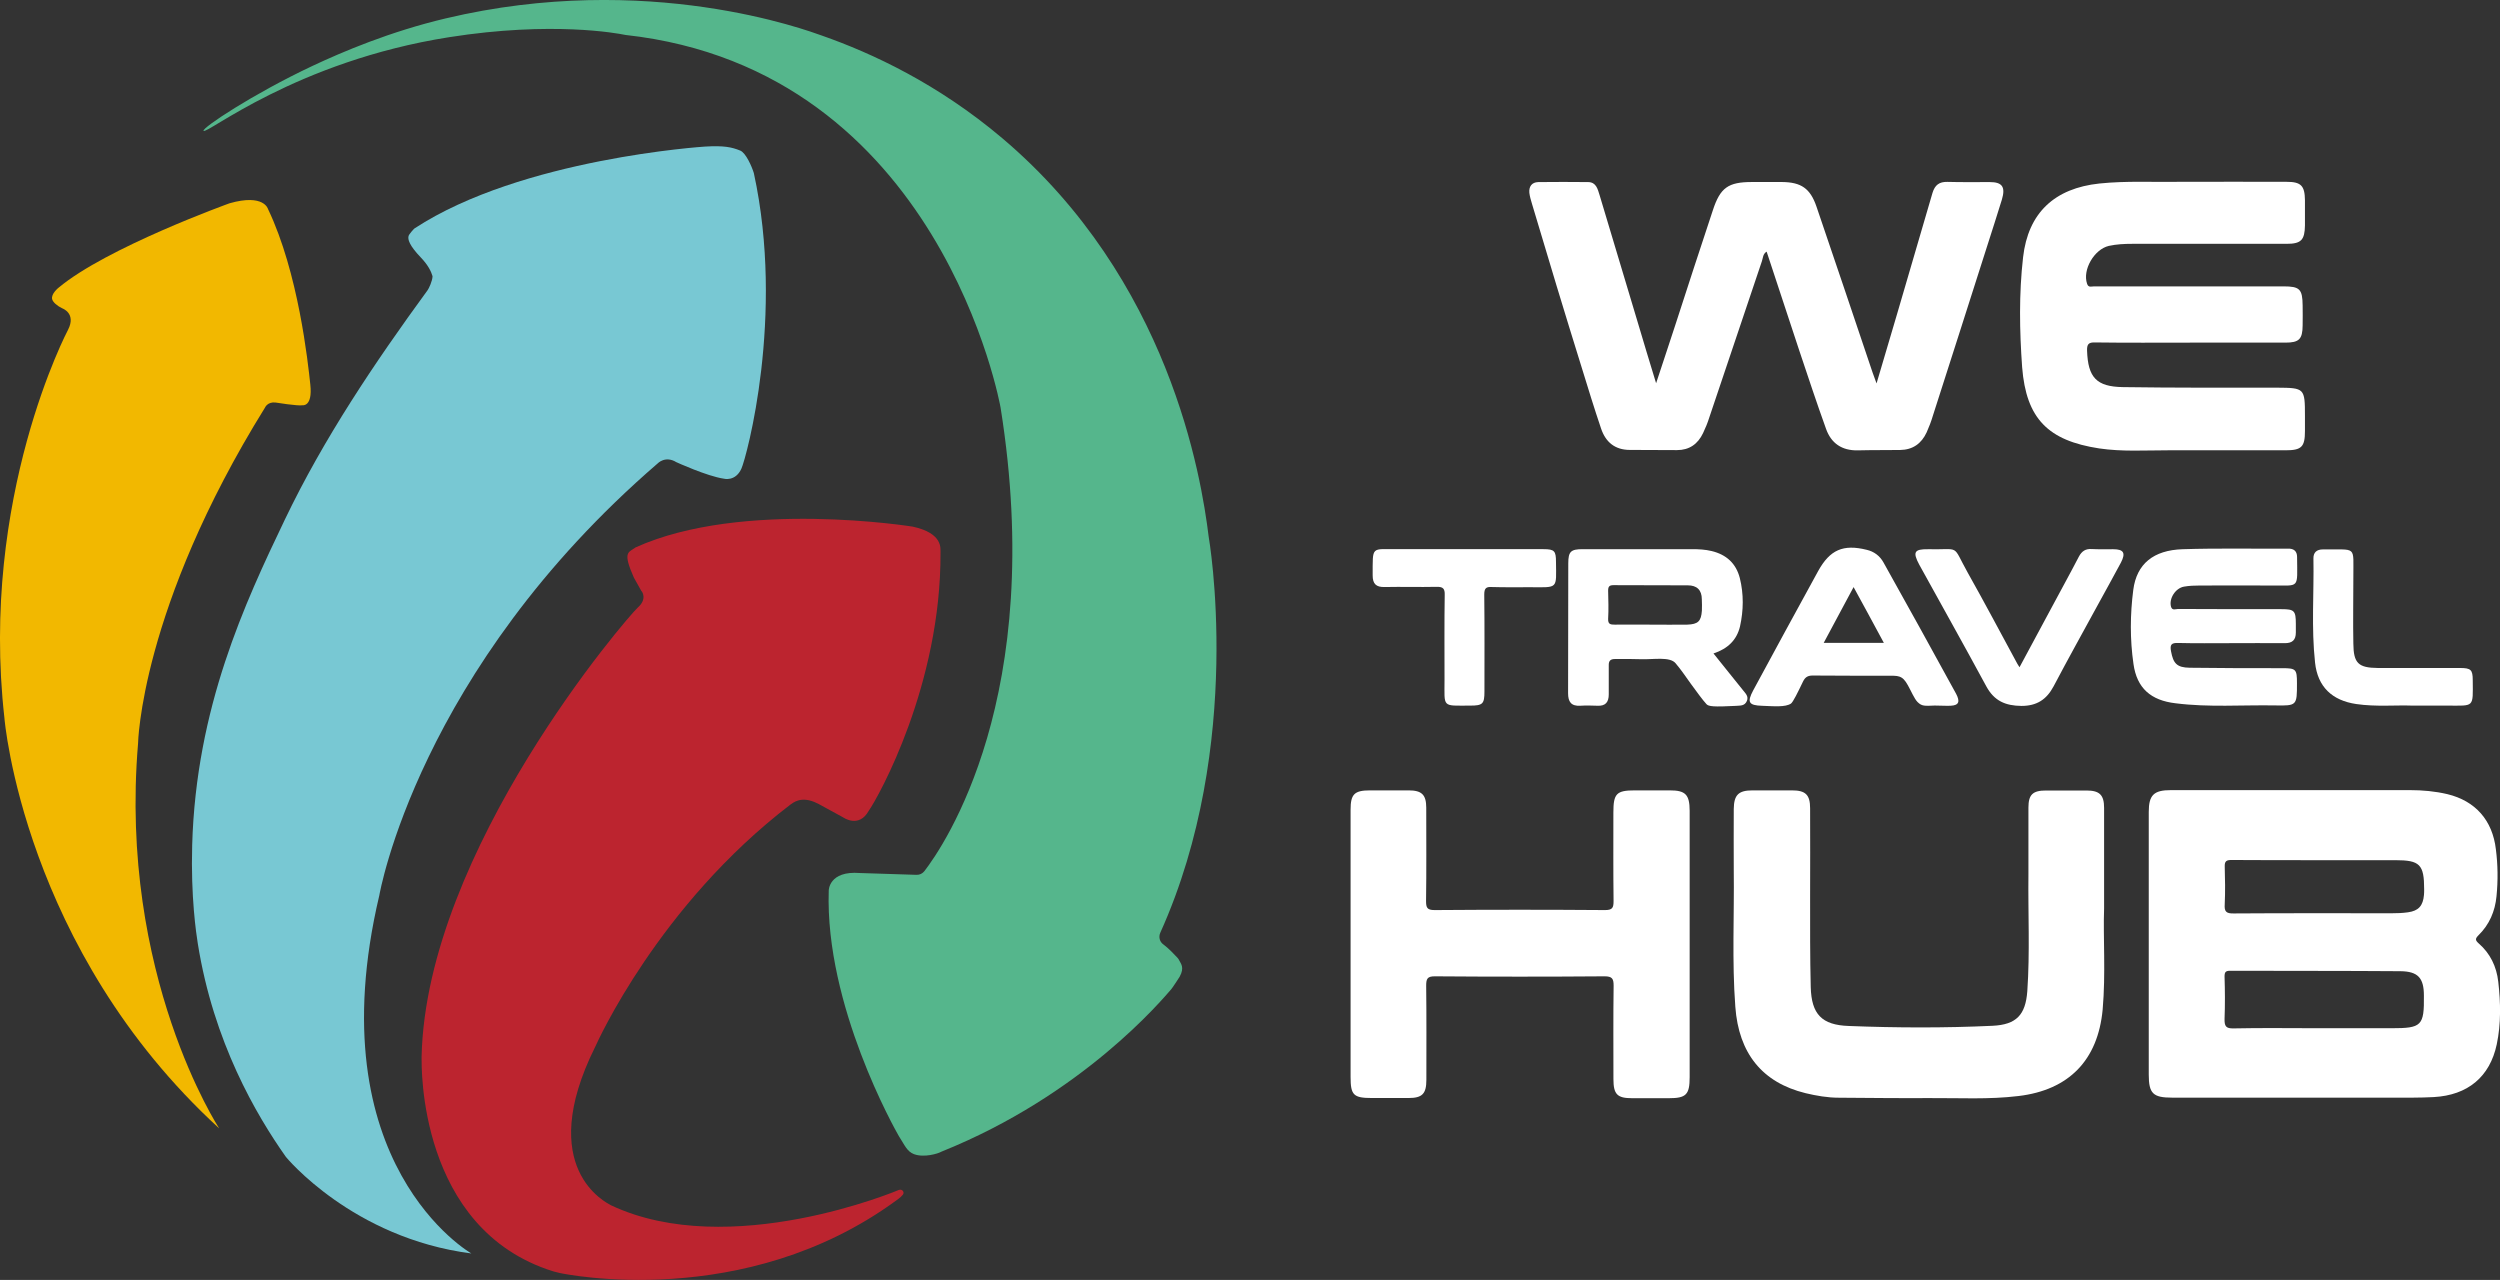
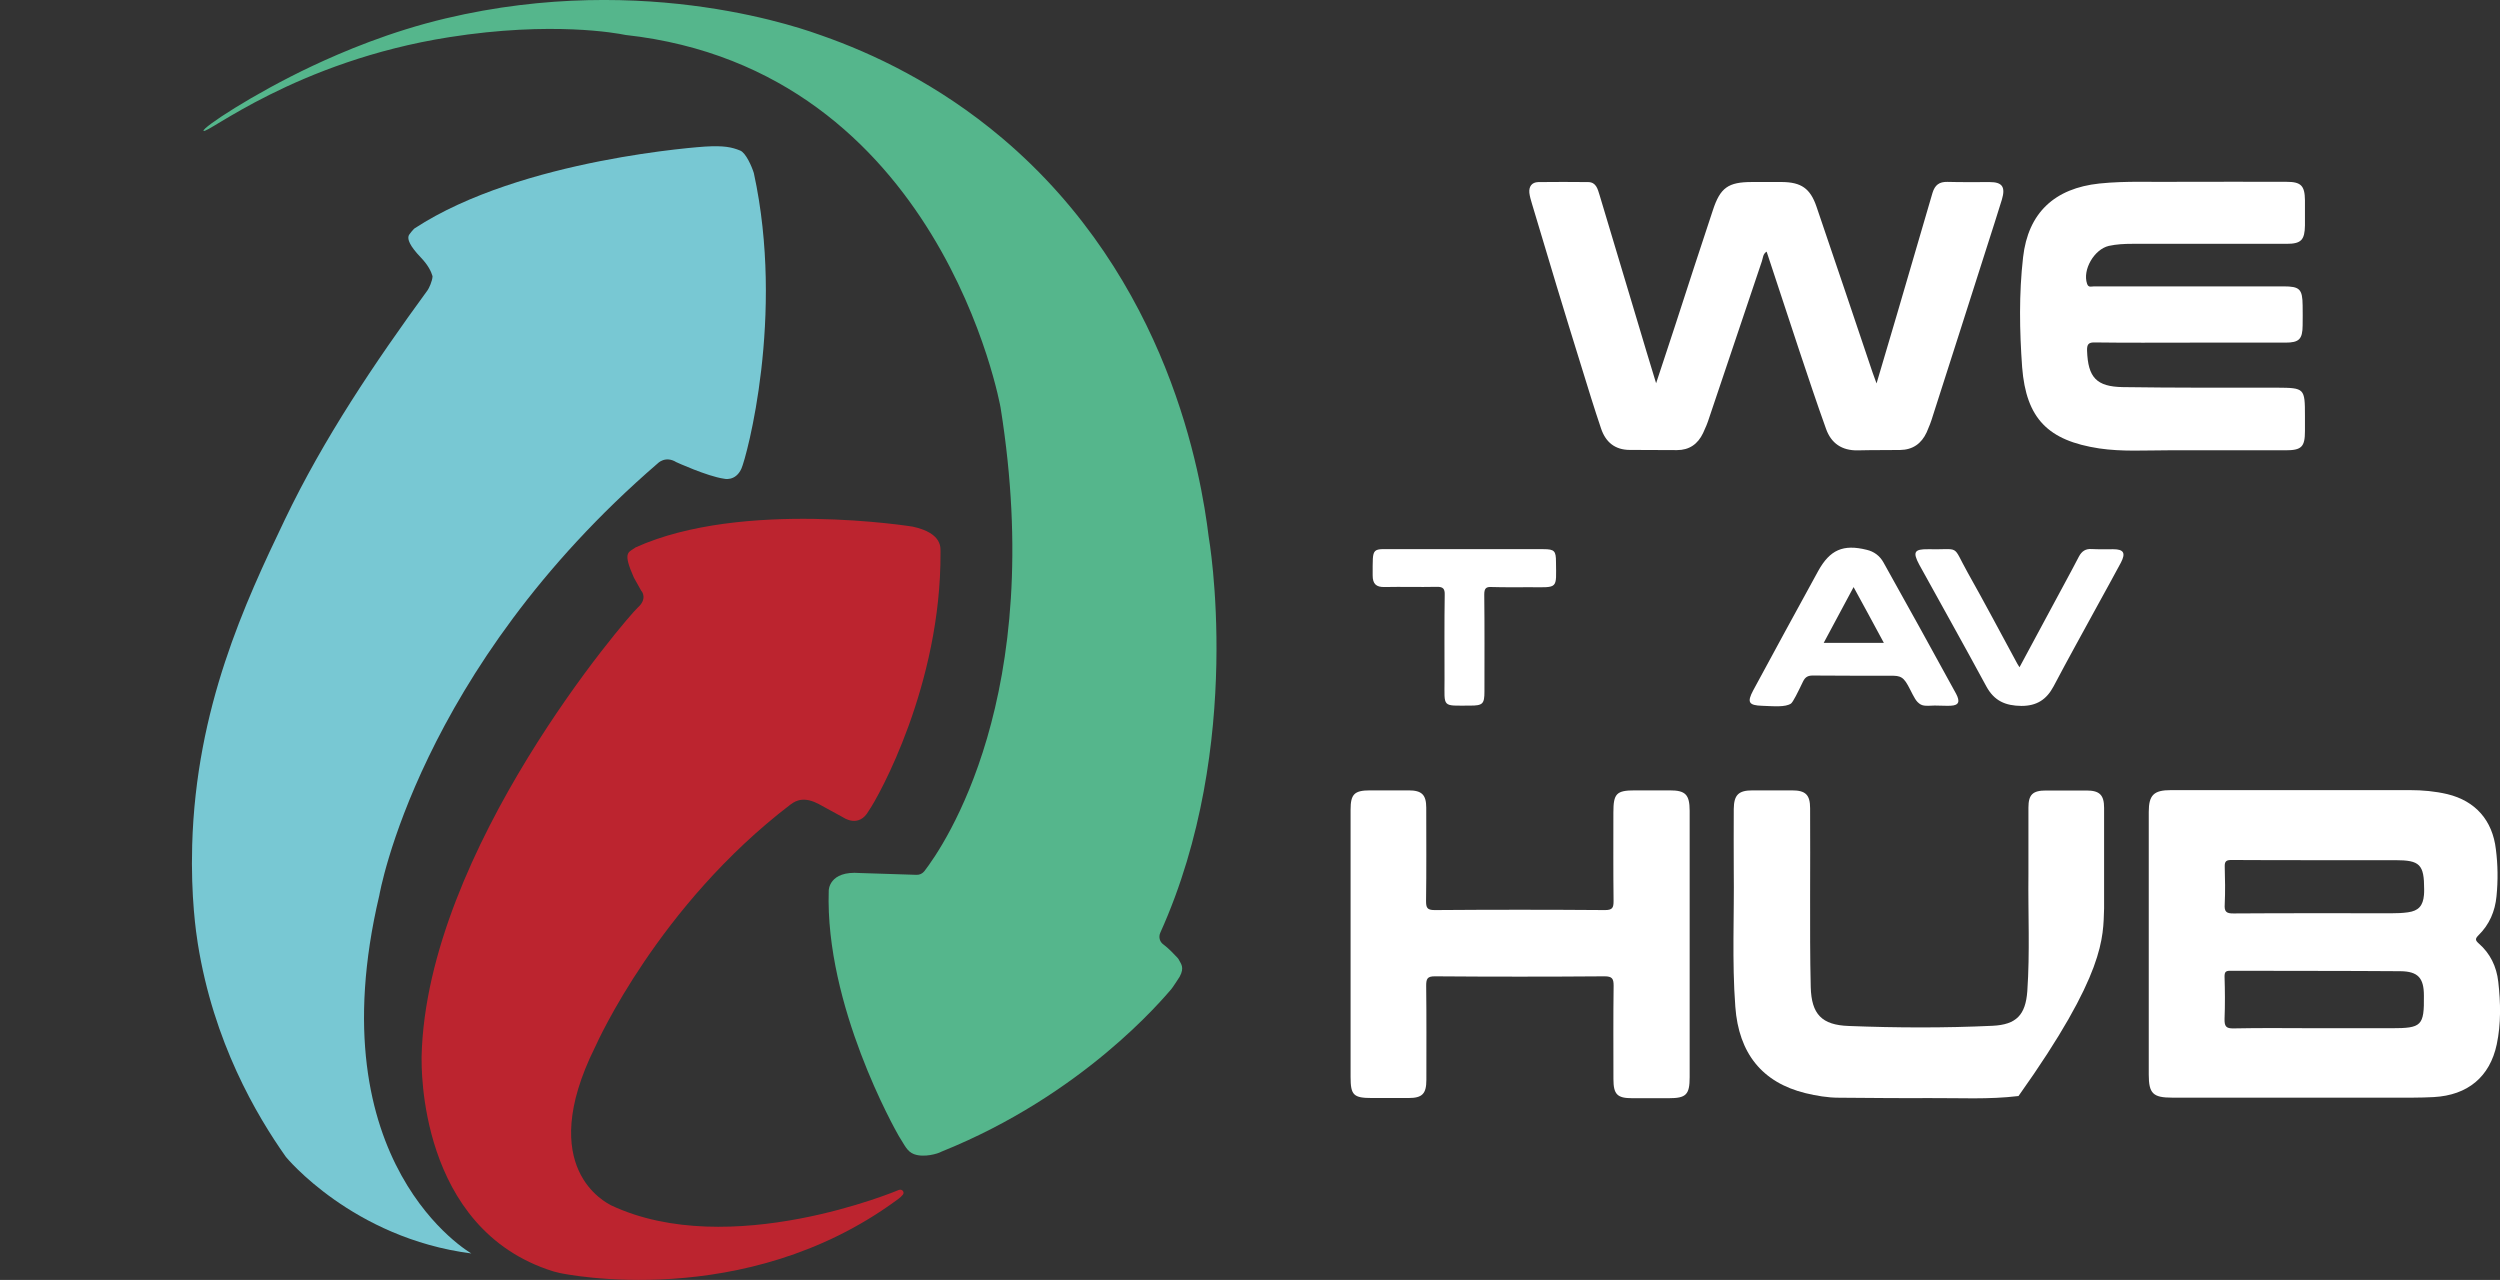
<svg xmlns="http://www.w3.org/2000/svg" version="1.1" id="Layer_6" x="0px" y="0px" viewBox="0 0 4007.9 2051.9" style="enable-background:new 0 0 4007.9 2051.9;" xml:space="preserve">
  <rect x="0" y="0" width="4007.9" height="2051.9" fill="#333333" stroke="none" />
  <style type="text/css">
	.wth-green{fill:#55B68C;}
	.wth-red{fill:#BC242F;}
	.wth-yellow{fill:#F2B800;}
	.wth-blue{fill:#78C8D3;}
	.st4{fill:#FFFFFF;}
</style>
  <g id="Isotipo">
    <path class="wth-green" d="M720.2,59.6C474.1,98.3,330.1,216.8,326.3,209.7c-2.5-4.6,78.8-58.9,174.8-104.1   C548.8,83.2,625,50.7,714.5,29.5c323.9-76.9,581,19.8,603,27.5c81,28.4,186.3,77.5,289.1,164.4   c268.1,226.8,319.3,542.5,331.1,639.1c0,0,58.6,333-77.6,634.9c-2.9,6.5-1.1,14.3,4.7,18.5c0.1,0.1,0.2,0.1,0.3,0.2   c8,5.8,18.8,17.3,22.7,21.5c1.1,1.2,2,2.6,2.7,4.1c2.2,4.9,9,11,0.7,26.1c-0.5,0.9-11.4,17.7-13.6,20.2   c-14.2,16.1-141.3,169-368.1,260.2c-0.6,0.3-1.3,0.5-1.9,0.9c-3.6,2-25.8,9.3-42.3,3.2c-11.2-4.2-15-14.5-23.9-28.3   c-0.2-0.3-0.3-0.6-0.5-0.8c-6-10.4-118.4-209.3-112.3-393.5c0,0,0-32.1,50-28.1l90.8,2.9c4.9,0.2,9.6-2.1,12.6-6   c31.2-40.5,196-280.4,122.1-743c0,0-95.2-541.9-601.7-597.5c-0.5-0.1-1-0.1-1.5-0.3C990.6,53.6,885.2,33.6,720.2,59.6z" />
    <path class="wth-red" d="M1440.4,1907.9c0,0-270.1,114.2-460.8,24.4c-0.1-0.1-0.3-0.1-0.4-0.2c-6-3.7-122.1-58.1-25.2-253.5   c0.1-0.1,0.1-0.2,0.2-0.3c2.9-6.6,101.6-226.9,312.7-388.2c0.2-0.2,0.5-0.3,0.7-0.5c2.9-1.5,16.1-15.2,42.9-1.6   c0.2,0.1,0.4,0.2,0.6,0.2l40.6,22.2c0,0,25.2,18,41-10.5c15.5-22,116.2-201.9,115.1-414.3c0-0.2,0-0.5,0-0.7   c-0.4-5.1,4.6-29.9-44.5-40.6c0,0-273.1-44.2-444.4,33.3c-0.7,0.3-1.2,0.9-1.8,1.3c-10.7,7-18.4,7.6-0.9,47.1l11.7,20.9   c0.1,0.1,0.3,0.3,0.3,0.4c1.2,0.9,9.7,13-5.5,26.5c-16,14.2-339.1,388.6-346.8,719.8c0,0.1,0,3.8,0,3.9   c0.2,7.8-6.6,273.1,211.4,340.8c0.1,0,9.4,2.4,9.5,2.4c7.4,1.7,296.5,62.2,540.2-116.3c0,0,6.3-4.1,10.2-8.8c3.7-4.4-1-10-6.3-7.9   C1440.8,1907.8,1440.5,1907.9,1440.4,1907.9z" />
-     <path class="wth-yellow" d="M351.4,1809c0,0-161.2-245.5-130.1-616.6c0,0,3.5-216.6,203.5-538.9c0,0,3.9-9.6,16.8-8.2   c0,0,35.7,5.8,43.3,4.4c0,0,16.5,2.9,12.6-33c-3.8-35.9-19.1-179.7-67.8-281.5c0,0-6.3-25.1-61.7-9.3c0,0-197.5,71.1-274.3,135.5   c0,0-12.1,9.6-10.1,18.2c1.2,4.9,8.1,10.9,16.4,14.8c0,0,22.6,8,9.1,34.3c0,0-142,268-102,622.4C7,1151.2,37.3,1521.3,351.4,1809z" />
    <path class="wth-blue" d="M755.7,2009.5c0,0-249.7-142.1-147.6-574.1c0,0,61.8-360.8,446.3-692.5c0,0,12.1-12.9,29.8-2   c0,0,49.4,22.6,76.2,26.5c0,0,18.5,5.1,28.1-15.9c8.3-17.9,69.9-245.1,20-474.1c-3.4-11-12.9-32.4-21.8-36   c-13.7-5.6-26.5-8.2-56.5-6.4c0,0-293.9,18.7-465.7,131.2c-0.9,0.6-8.6,8.9-9.5,12.1c-1.5,5.4,0.8,14.8,19.9,34.8   c11.4,11.9,16.3,22.1,18.5,29.6c0,7.5-5.9,19.8-7.8,22.4c-85.1,116.6-166.5,237.5-228.9,367.8c-64.2,134-142.3,301.4-148.6,521.6   c-2.4,83.6,6.5,142.4,9,158.2c25.2,158,93.7,274.7,141.3,342.1C458.4,1854.7,564.8,1984.9,755.7,2009.5z" />
  </g>
  <g id="Logo-white">
    <path class="st4" d="M4005.1,1573.8c-2.7-24.3-13-45.5-31.5-61.5c-5.7-5.1-5.4-7.6-0.3-12.8c17.6-17.2,26.7-38.6,29-62.7   c2.5-25.1,2.2-50.4-1-75.2c-5.4-46.4-32.7-77.6-77.9-88.5c-19.7-4.6-39.8-6.4-59.7-6.4c-127.9,0-255.6,0-383.5,0   c-27.3,0-35.4,7.9-35.4,34.9c0,70.4,0,140.9,0,211.4c0,70.1,0,139.8,0,209.8c0,30.3,6.9,36.9,37.3,36.9c117.7,0,235.6,0,353.2,0   c22.1,0,44.3,0.3,66.4-0.9c54.6-3,90-32.5,101-84.6C4009.6,1641.4,4009,1607.5,4005.1,1573.8z M3566.6,1449.6   c0.9-20,0.6-40.3,0-60.3c-0.3-8.8,2.8-10.6,10.9-10.6c45.8,0.3,91.5,0.3,137.4,0.3c41.8,0,83.3,0,125.2,0   c39.4,0,46.2,6.9,46.2,46.7c0,3,0,6.1-0.3,9.1c-1.5,17.2-8.6,25.5-25.8,27.8c-8.6,1.2-17,1.5-25.5,1.5c-84.6,0-169.2-0.3-253.5,0.3   C3568.5,1464.7,3565.8,1461.1,3566.6,1449.6z M3834.4,1648.4c-39.8,0-79.4,0-119.2,0c-44.9,0-89.4-0.7-134.3,0.3   c-12.5,0.3-14.8-3.6-14.6-15.2c0.9-22.8,0.7-45.2,0-67.9c0-7.3,1.8-9.3,9.1-9.3c90.9,0.3,181.9,0,272.9,0.7   c28.2,0.3,37.6,10.9,37.6,39.1C3886.5,1644.5,3882.3,1648.4,3834.4,1648.4z" />
    <path class="st4" d="M2535.9,589.8c10,32.5,20,65.1,30.9,97.3c7.3,21.6,22.1,34.2,46.2,34.2c25.1,0,50.4,0.3,75.5,0.3   c19.7,0,33.4-9.6,41.8-27.3c3.9-8.2,7.3-16.4,10-25.1c28.2-83.3,56.1-167.1,84.3-250.4c1.8-5.1,1.5-11.8,7.6-15.4   c17.6,53.3,34.9,106.2,52.4,158.8c14,41.8,27.8,83.6,42.8,125.2c8.2,23.3,25.5,35.1,50.9,34.6c22.8-0.6,45.2-0.3,67.9-0.6   c20.4-0.3,34.2-10.3,42.5-28.2c3.9-8.6,7.3-17.6,10-26.7c29-90.7,58.3-181.4,87-271.9c7.9-24.8,16-49.7,23.6-74.5   c6.1-20.4,0.7-28.2-19.4-28.2c-22.8,0-45.2,0.3-67.9-0.3c-13-0.3-20,4.9-23.9,17.6c-18.9,64.9-37.9,129.8-57,194.9   c-10.6,35.8-20.9,71.2-32.7,110.6c-3-8.6-4.9-13-6.4-17.6c-30-88.8-59.7-177.7-90-266.2c-10-29-24.6-38.8-55.1-39.1   c-16,0-32.2,0-48.2,0c-38.2,0-50.9,9.1-62.7,45.2c-20.4,61.2-40.3,122.7-60.3,184.3c-9.6,29.7-19.7,59.4-30.7,93.1   c-10.9-35.8-20.4-67-29.7-98.5c-20.4-67.6-40.6-135.2-60.9-203.1c-3-9.6-5.4-20.7-18.2-20.9c-26.7-0.3-53.3-0.3-80.1,0   c-10.6,0.3-15.2,7.3-14.3,17.2c0.7,6.1,2.5,11.8,4.2,17.6C2482,414.3,2508.6,502.1,2535.9,589.8z" />
    <path class="st4" d="M2676.9,1267.1c-18.5,0-37.3,0-55.8,0c-29.7,0-34.6,5.1-34.6,35.4c0,47.2-0.3,94.6,0.3,141.9   c0,10.6-1.5,14.6-13.7,14.6c-90.9-0.7-182.2-0.7-273.2,0c-12.1,0-13.7-3.9-13.7-14.6c0.7-49.7,0.3-99.8,0.3-149.5   c0-20.9-7.3-27.8-28.2-27.8c-20.7,0-41.2,0-61.9,0c-25.1,0-31.2,6.1-31.2,30.9c0,71.8,0,144.1,0,215.8c0,70.9,0,141.9,0,212.8   c0,29,4.6,33.7,34.2,33.7c19.7,0,39.1,0,58.8,0c21.8,0,28.5-6.7,28.5-29c0-50.4,0.3-100.6-0.3-150.9c0-10.9,1.5-15.4,14.3-15.2   c90.7,0.7,181,0.7,271.6,0c12.5,0,14.6,3.9,14.6,15.2c-0.7,49.7-0.3,99.8-0.3,149.5c0,24.6,6.1,30.7,30,30.7c19.7,0,39.1,0,58.8,0   c27.8,0,33.4-5.7,33.4-33.7c0-115.8,0-231.3,0-347.1c0-26.7,0-53.3,0-80.1C2708.7,1273.7,2702,1267.1,2676.9,1267.1z" />
-     <path class="st4" d="M3373.2,1456.4c0-60.7,0-110.9,0-161.3c0-20.7-7.3-27.8-28.2-27.8c-21.6,0-43.3,0-64.9,0   c-21.5,0-28.2,6.7-28.2,27.6c-0.3,35.8,0.3,71.5,0,107c-0.7,62.5,2.5,124.9-1.8,187.1c-2.8,38.2-17.6,53.6-55.5,55.5   c-77,3.6-154.1,3.3-230.8,0.3c-43.3-1.5-59.7-18.9-60.9-62.2c-1.2-48.2-1-96.6-1-144.8c0-47.2,0.3-94.6,0-141.9   c0-21.8-7.3-28.8-29-28.8c-21.2,0-42.1,0-63.4,0c-22.4,0-29.7,7.3-30,29.7c0,32.7-0.3,65.4,0,98.3c0.9,73-3,145.8,2.5,218.8   c5.4,74.9,43.3,121.6,112.5,138.6c17.6,4.2,35.4,7.3,53.6,7.3c48.2,0.3,96.6,0.9,144.8,0.6c47.6-0.3,95.6,2.5,143.1-3.3   c80.6-9.6,127.3-57.3,134.9-138.6C3376,1560.2,3371.5,1502.9,3373.2,1456.4z" />
+     <path class="st4" d="M3373.2,1456.4c0-60.7,0-110.9,0-161.3c0-20.7-7.3-27.8-28.2-27.8c-21.6,0-43.3,0-64.9,0   c-21.5,0-28.2,6.7-28.2,27.6c-0.3,35.8,0.3,71.5,0,107c-0.7,62.5,2.5,124.9-1.8,187.1c-2.8,38.2-17.6,53.6-55.5,55.5   c-77,3.6-154.1,3.3-230.8,0.3c-43.3-1.5-59.7-18.9-60.9-62.2c-1.2-48.2-1-96.6-1-144.8c0-47.2,0.3-94.6,0-141.9   c0-21.8-7.3-28.8-29-28.8c-21.2,0-42.1,0-63.4,0c-22.4,0-29.7,7.3-30,29.7c0,32.7-0.3,65.4,0,98.3c0.9,73-3,145.8,2.5,218.8   c5.4,74.9,43.3,121.6,112.5,138.6c17.6,4.2,35.4,7.3,53.6,7.3c48.2,0.3,96.6,0.9,144.8,0.6c47.6-0.3,95.6,2.5,143.1-3.3   C3376,1560.2,3371.5,1502.9,3373.2,1456.4z" />
    <path class="st4" d="M3365.4,718.9c36.4,5.4,73.3,3,110.1,3c62.7,0,125.9,0,188.5,0c25.8,0,31.2-5.4,31.2-30.9c0-8.2,0-16,0-24.3   c0-44.3-0.7-44.9-44.3-45.2c-82.4,0-164.9,0.3-247.4-0.9c-42.8-0.6-56.1-15.7-57.6-58.3c-0.3-10.3,2.2-13.7,13-13.3   c50.9,0.7,101.6,0.3,152.4,0.3c50.9,0,101.6,0,152.4,0c22.1,0,27.6-5.4,27.8-27.6c0.3-10.6,0-21.2,0-31.9   c-0.3-26.4-4.6-30.7-30.9-30.7c-73.3,0-146.7,0-220.4,0c-27.6,0-55.5,0-83.1,0c-3.9,0-9.1,2.5-11.2-4.2   c-7.6-22.1,11.2-55.1,34.9-60.7c12.5-2.7,24.8-3.3,37.6-3.3c82.4,0,164.9,0,247.4,0c23.3,0,29-6.1,29.4-29.4c0-13.7,0-27.3,0-40.6   c-0.3-23.3-6.4-29.4-29.4-29.4c-56.7,0-113.8-0.3-170.3,0c-43.3,0.7-86.5-1.8-129.8,2.7c-71.8,7.6-114.3,46.9-122.4,118.3   c-6.7,58.5-5.7,117.7-1.5,176.2C3248.3,671.3,3283.5,706.4,3365.4,718.9z" />
-     <path class="st4" d="M2800.6,1123.6c3-7.6-2.5-12.1-6.4-17.2c-15.2-19.1-30.9-38.2-47.2-58.8c23-7.6,37.3-21.6,42.5-43.3   c5.7-25.8,6.1-51.9-0.3-77.6c-6.1-23.6-21.6-37.6-45.2-43.3c-10.3-2.5-20.9-3-31.5-3c-58.3,0-116.7,0-175,0   c-19.1,0-23.3,3.6-23.3,22.8c-0.3,69.4,0,138.8-0.3,208.2c0,13.7,4.9,20.9,19.7,20c9.1-0.6,18.2-0.3,27.3,0   c13,0.7,18.2-5.7,18.2-18.2c-0.3-16,0.3-30.3,0-46.4c-0.3-7.6,3-10.3,10-10.3c18.9,0,23-0.3,41.5,0.3c20.4,0.7,46.7-4.6,55.8,6.7   c10.6,12.8,12.5,16.4,24.3,32.7c10.3,14,18.2,25.1,25.1,32.7c3.3,3.6,11.2,4.6,47.2,2.7C2789.3,1130.9,2796.9,1132.4,2800.6,1123.6   z M2728.4,979c-1.2,17-6.1,21.8-23.6,22.4c-19.1,0.3-38.2,0-57.3,0l0,0c-19.7,0-39.1-0.3-58.8,0c-6.9,0-10.9-0.6-10.6-9.3   c0.9-15.2,0.3-30,0-45.2c0-6.4,1.8-8.8,8.6-8.8c39.8,0.3,79.4,0,119.2,0.3c14.3,0,22.4,7.3,22.4,22.4   C2728.4,966.9,2728.8,972.9,2728.4,979z" />
-     <path class="st4" d="M3647.3,1130.9c35.1,0.7,35.1,0,35.1-35.4c0-22.8-1.5-24.3-23.9-24.3c-49.4,0-98.5,0-148-0.7   c-20.7-0.3-26.4-6.9-30-26.4c-2.2-11.2,1.2-13.7,11.8-13.3c27.6,0.7,55.1,0.3,83.1,0.3c29,0,58.3-0.3,87.6,0   c12.1,0,17.6-5.1,17.6-17.2c0-4.6,0-9.1,0-13.7c0-21.2-2.5-23.6-23-23.6c-55.1,0-110.6,0-165.9-0.3c-3.6,0-9.3,3-11.2-3.6   c-3.6-12.8,6.9-29.7,20.7-32.2c8.6-1.5,17-1.8,25.5-1.8c38.8-0.3,77.2,0,116.1,0c44.6-0.3,40.1,6.1,39.8-45.8   c0-9.1-5.1-13.7-14.6-13.3c-56.4,0.3-112.8-0.9-168.9,0.9c-46.9,1.5-73.7,23.6-79.1,65.1c-5.1,39.4-5.4,79.4,0.3,118.8   c5.4,38.8,27.8,58.5,67.6,63.1C3541,1134.2,3594.3,1130,3647.3,1130.9z" />
    <path class="st4" d="M2992.5,881.4c-37.6-9.3-58.8,0-77.6,33.9c-34.9,63.7-69.8,127.6-104.3,191.6c-10,18.9-7.3,23.9,14.3,24.6   c19.1,0.7,37.3,2.5,46.4-3.6c3.3-2.5,10.9-17.9,18.9-34.6c4.2-9.1,9.3-10.6,18.5-10.3c38.8,0.3,77,0.3,116.1,0.3   c18.5,0,24.8-1.2,33.9,15.4c5.4,9.6,10.3,21.6,15.4,26.7c6.9,6.9,11.2,6.4,27.6,5.7c10.3,0,19.1,0.7,25.8,0.3   c13.3-0.7,14.8-6.9,8.6-18.9c-38.6-70.4-77.2-140.6-116.5-210.7C3013.7,891.1,3004.3,884.1,2992.5,881.4z M3020.1,1030.6   c-32.5,0-63.4,0-96.4,0c16-29.7,31.2-58.3,47.9-89.4C2988.2,971.4,3003.7,1000.2,3020.1,1030.6z" />
    <path class="st4" d="M3387.8,880.5c-11.5,0-23,0.3-34.6-0.3c-9.6-0.6-15.7,3.3-20.4,12.1c-14.3,27.6-29.4,54.8-44,82.2   c-16.7,31.2-33.7,62.5-51.2,95.2c-2.8-4.2-4.2-6.7-5.4-9.1c-25.8-47.6-51.2-95.6-77.6-142.5c-26.1-46.7-10.3-36.4-63.7-37.6   c-22.1-0.3-24.8,4.6-14,24.8c35.8,64.9,72.2,129.8,107.4,194.9c12.8,23.6,30.7,31.2,56.4,31.5c24.8,0,40.3-10.3,51.6-31.5   c23.3-44.3,47.9-88.3,71.8-132.2c12.1-22.1,24.3-44,36.1-66.1C3408.1,886.6,3404.8,880.5,3387.8,880.5z" />
    <path class="st4" d="M2219.7,941.1c27.6-0.6,55.5,0.3,83.1-0.3c10.6-0.3,13.7,2.7,13.3,13.3c-0.7,45.2-0.3,90.7-0.3,135.9   c0,45.2-4.6,41.2,41.2,41.2c20,0,22.8-2.7,22.8-22.4c0-51.9,0.3-103.7-0.3-155.6c0-10,2.8-12.8,12.5-12.1   c20.7,0.6,41.2,0.3,61.9,0.3c44.6,0.3,41,3,40.6-40.6c0-17.6-2.5-20.4-20-20.4c-42.1,0-84.6,0-126.6,0c-35.8,0-71.5,0-107,0   c-43.3,0.3-40.1-6.1-40.3,42.1C2200.6,936,2206.1,941.4,2219.7,941.1z" />
-     <path class="st4" d="M3711.4,1062.3c4.2,38.8,27.3,60.7,66.1,66.4c31.5,4.6,63.4,1.5,89.7,2.5c22.1,0,39.4,0,56.4,0   c43.3,0,41,3.9,40.6-40.6c0-17-3-19.7-20.7-19.7c-43.7,0-87.6,0-131.3,0c-31.5-0.3-39.1-7.6-39.4-39.1c-0.7-35.1,0-70.4,0-105.5   c-0.3-53,6.7-44.6-48.8-45.5c-10,0-15.4,4.9-15.2,14.6C3709.8,950.5,3705.3,1006.3,3711.4,1062.3z" />
  </g>
</svg>